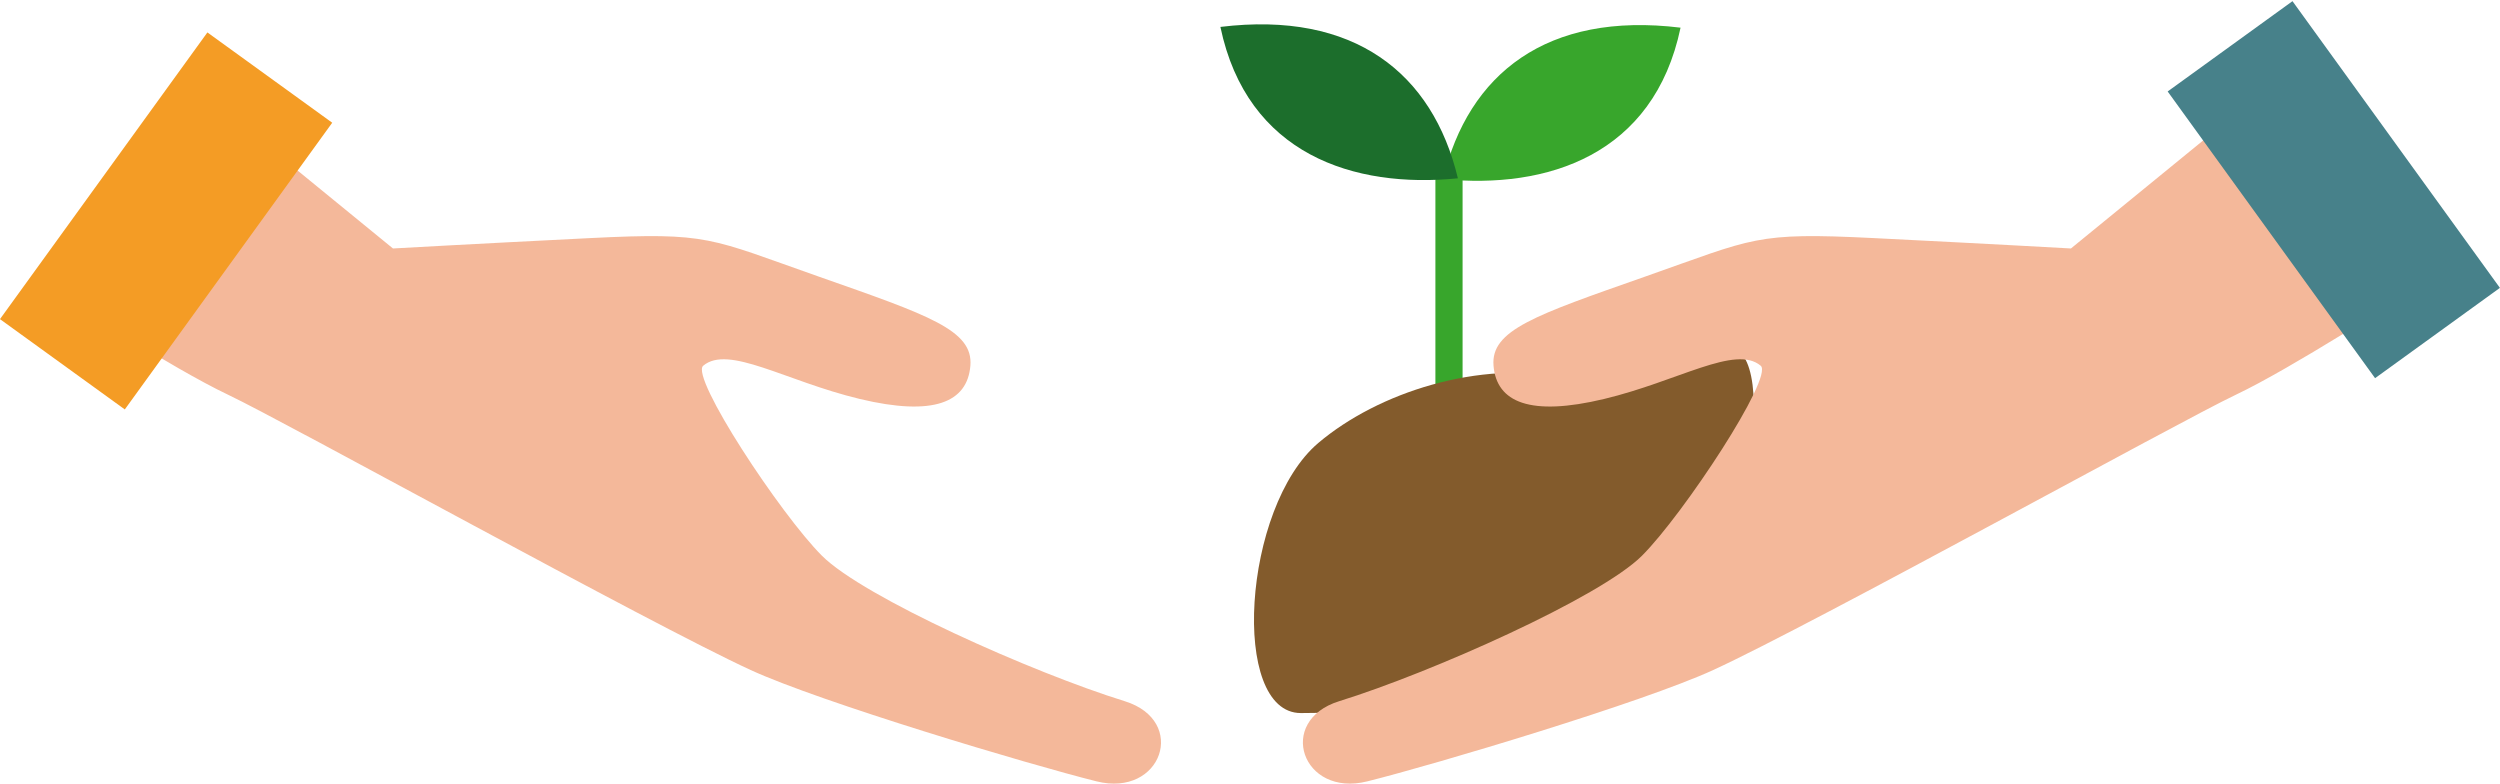
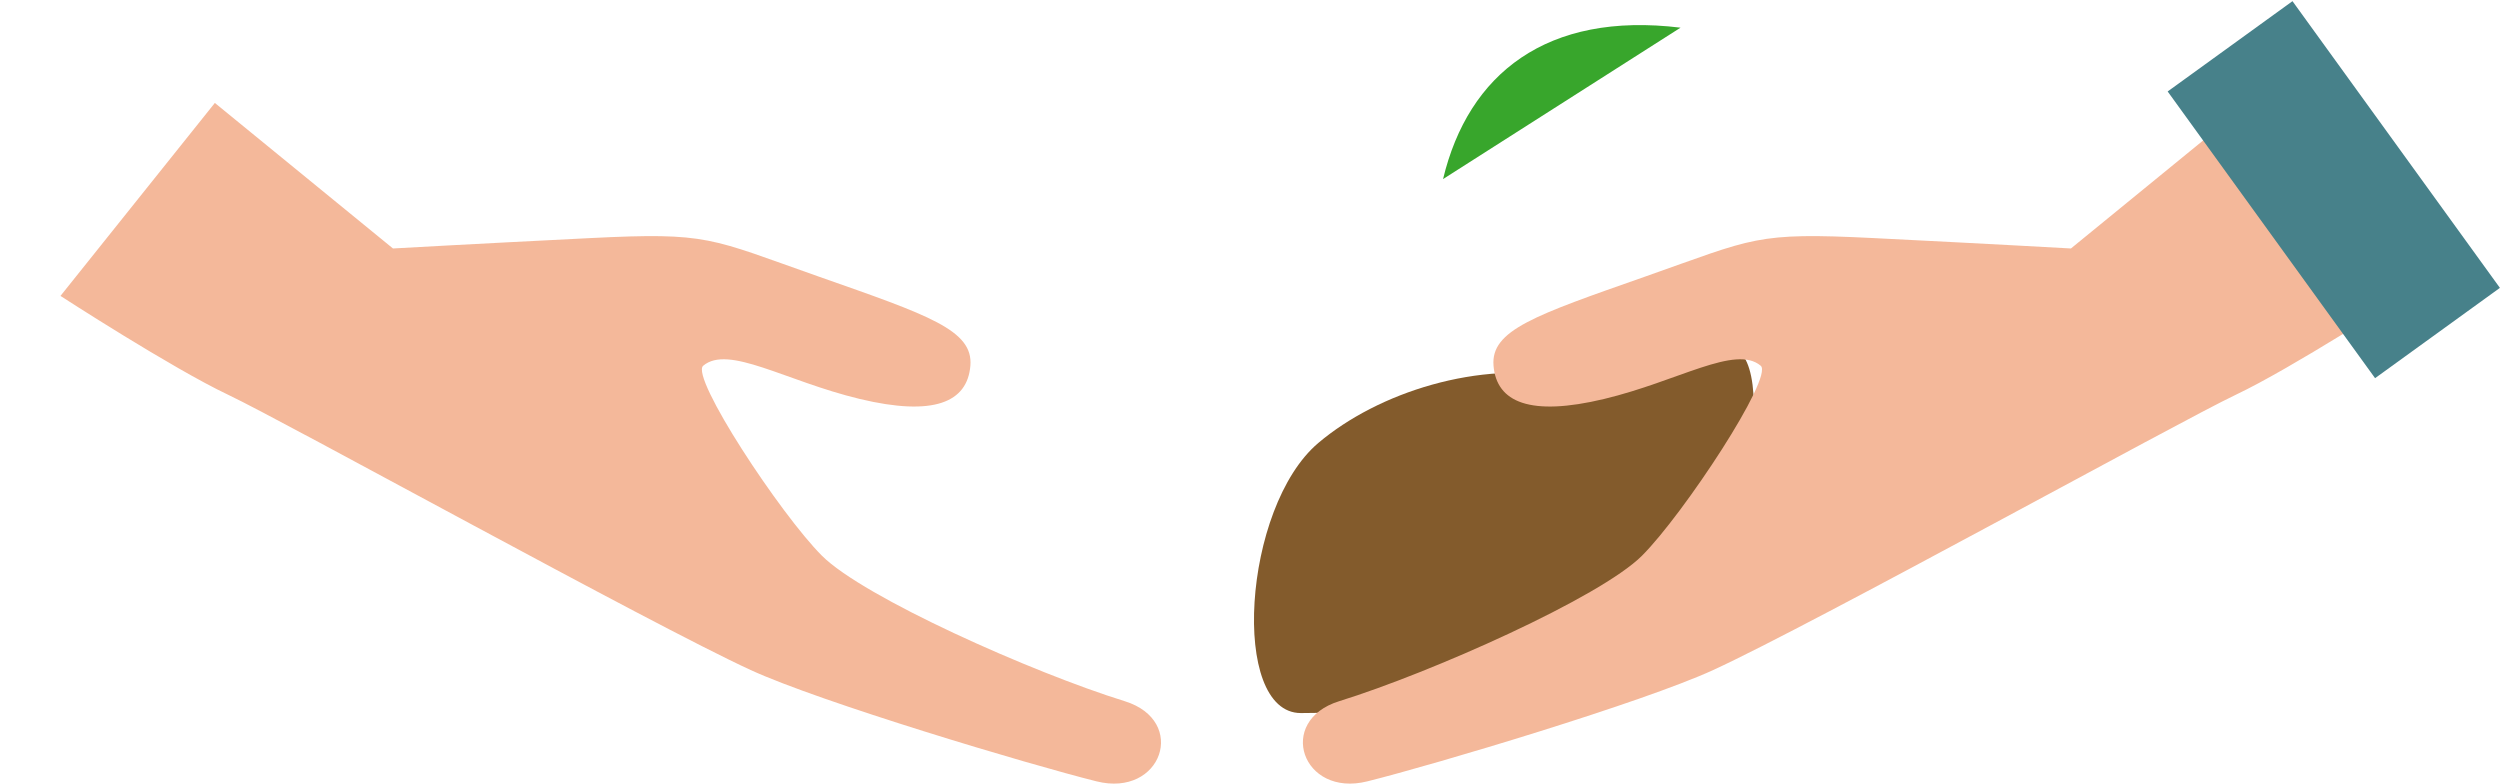
<svg xmlns="http://www.w3.org/2000/svg" version="1.1" id="レイヤー_1" x="0px" y="0px" width="183.964px" height="57.662px" viewBox="0 0 183.964 57.662" enable-background="new 0 0 183.964 57.662" xml:space="preserve">
  <g>
-     <path fill="#38A62C" d="M106.188,13.177c1.857-7.755,7.646-12.343,17.476-11.141   C121.698,11.429,113.834,13.941,106.188,13.177z" />
-     <line fill="none" stroke="#38A62C" stroke-width="2" stroke-miterlimit="10" x1="106.625" y1="31.937" x2="106.625" y2="12.63" />
+     <path fill="#38A62C" d="M106.188,13.177c1.857-7.755,7.646-12.343,17.476-11.141   z" />
    <path fill="#835B2C" d="M97.013,32.592c-5.587,4.723-6.506,19.879-1.287,19.879   c21.759,0,33.873-15.164,33.308-23.42c-0.564-8.256-7.136,0.045-13.671-1.265   S101.406,28.879,97.013,32.592z" />
    <path fill="#F4B89A" d="M165.498,7.575l-13.107,10.709c0,0-5.789-0.328-14.527-0.765   s-8.738,0-16.821,2.84s-11.359,3.932-11.141,6.554   c0.224,2.693,2.688,3.753,8.149,2.442c5.461-1.311,9.655-4.01,11.512-2.442   c0.973,0.822-5.68,10.923-8.738,13.981c-3.058,3.058-15.5,8.599-22.282,10.704   c-4.665,1.448-2.732,7.1,2.076,5.898c5.038-1.259,20.273-5.813,25.45-8.192   c7.376-3.389,34.297-18.286,38.447-20.252s12.343-7.277,12.343-7.277" />
-     <path fill="#1C6E2C" d="M107.28,13.122c-1.857-7.755-7.646-12.343-17.476-11.141   C91.77,11.374,99.634,13.886,107.28,13.122z" />
    <rect x="166.063" y="0.851" transform="matrix(0.81 -0.586 0.586 0.81 24.499 103.354)" fill="#47818A" width="11.34" height="26.046" />
  </g>
  <g>
    <path fill="#F4B89A" d="M15.81,7.575L28.917,18.284c0,0,5.789-0.328,14.527-0.765   s8.738,0,16.821,2.84s11.359,3.932,11.141,6.554   c-0.224,2.693-2.688,3.753-8.149,2.442c-5.461-1.311-9.655-4.01-11.512-2.442   c-0.973,0.822,5.68,10.923,8.738,13.981c3.058,3.058,15.5,8.599,22.282,10.704   c4.665,1.448,2.732,7.1-2.076,5.898c-5.038-1.259-20.273-5.813-25.45-8.192   C47.864,45.915,20.944,31.018,16.793,29.052s-12.343-7.277-12.343-7.277" />
-     <rect x="6.56" y="3.229" transform="matrix(-0.81 -0.586 0.586 -0.81 12.605 36.588)" fill="#F49C25" width="11.34" height="26.046" />
  </g>
  <g>
</g>
  <g>
</g>
  <g>
</g>
  <g>
</g>
  <g>
</g>
  <g>
</g>
  <g>
</g>
  <g>
</g>
  <g>
</g>
  <g>
</g>
  <g>
</g>
  <g>
</g>
  <g>
</g>
  <g>
</g>
  <g>
</g>
</svg>